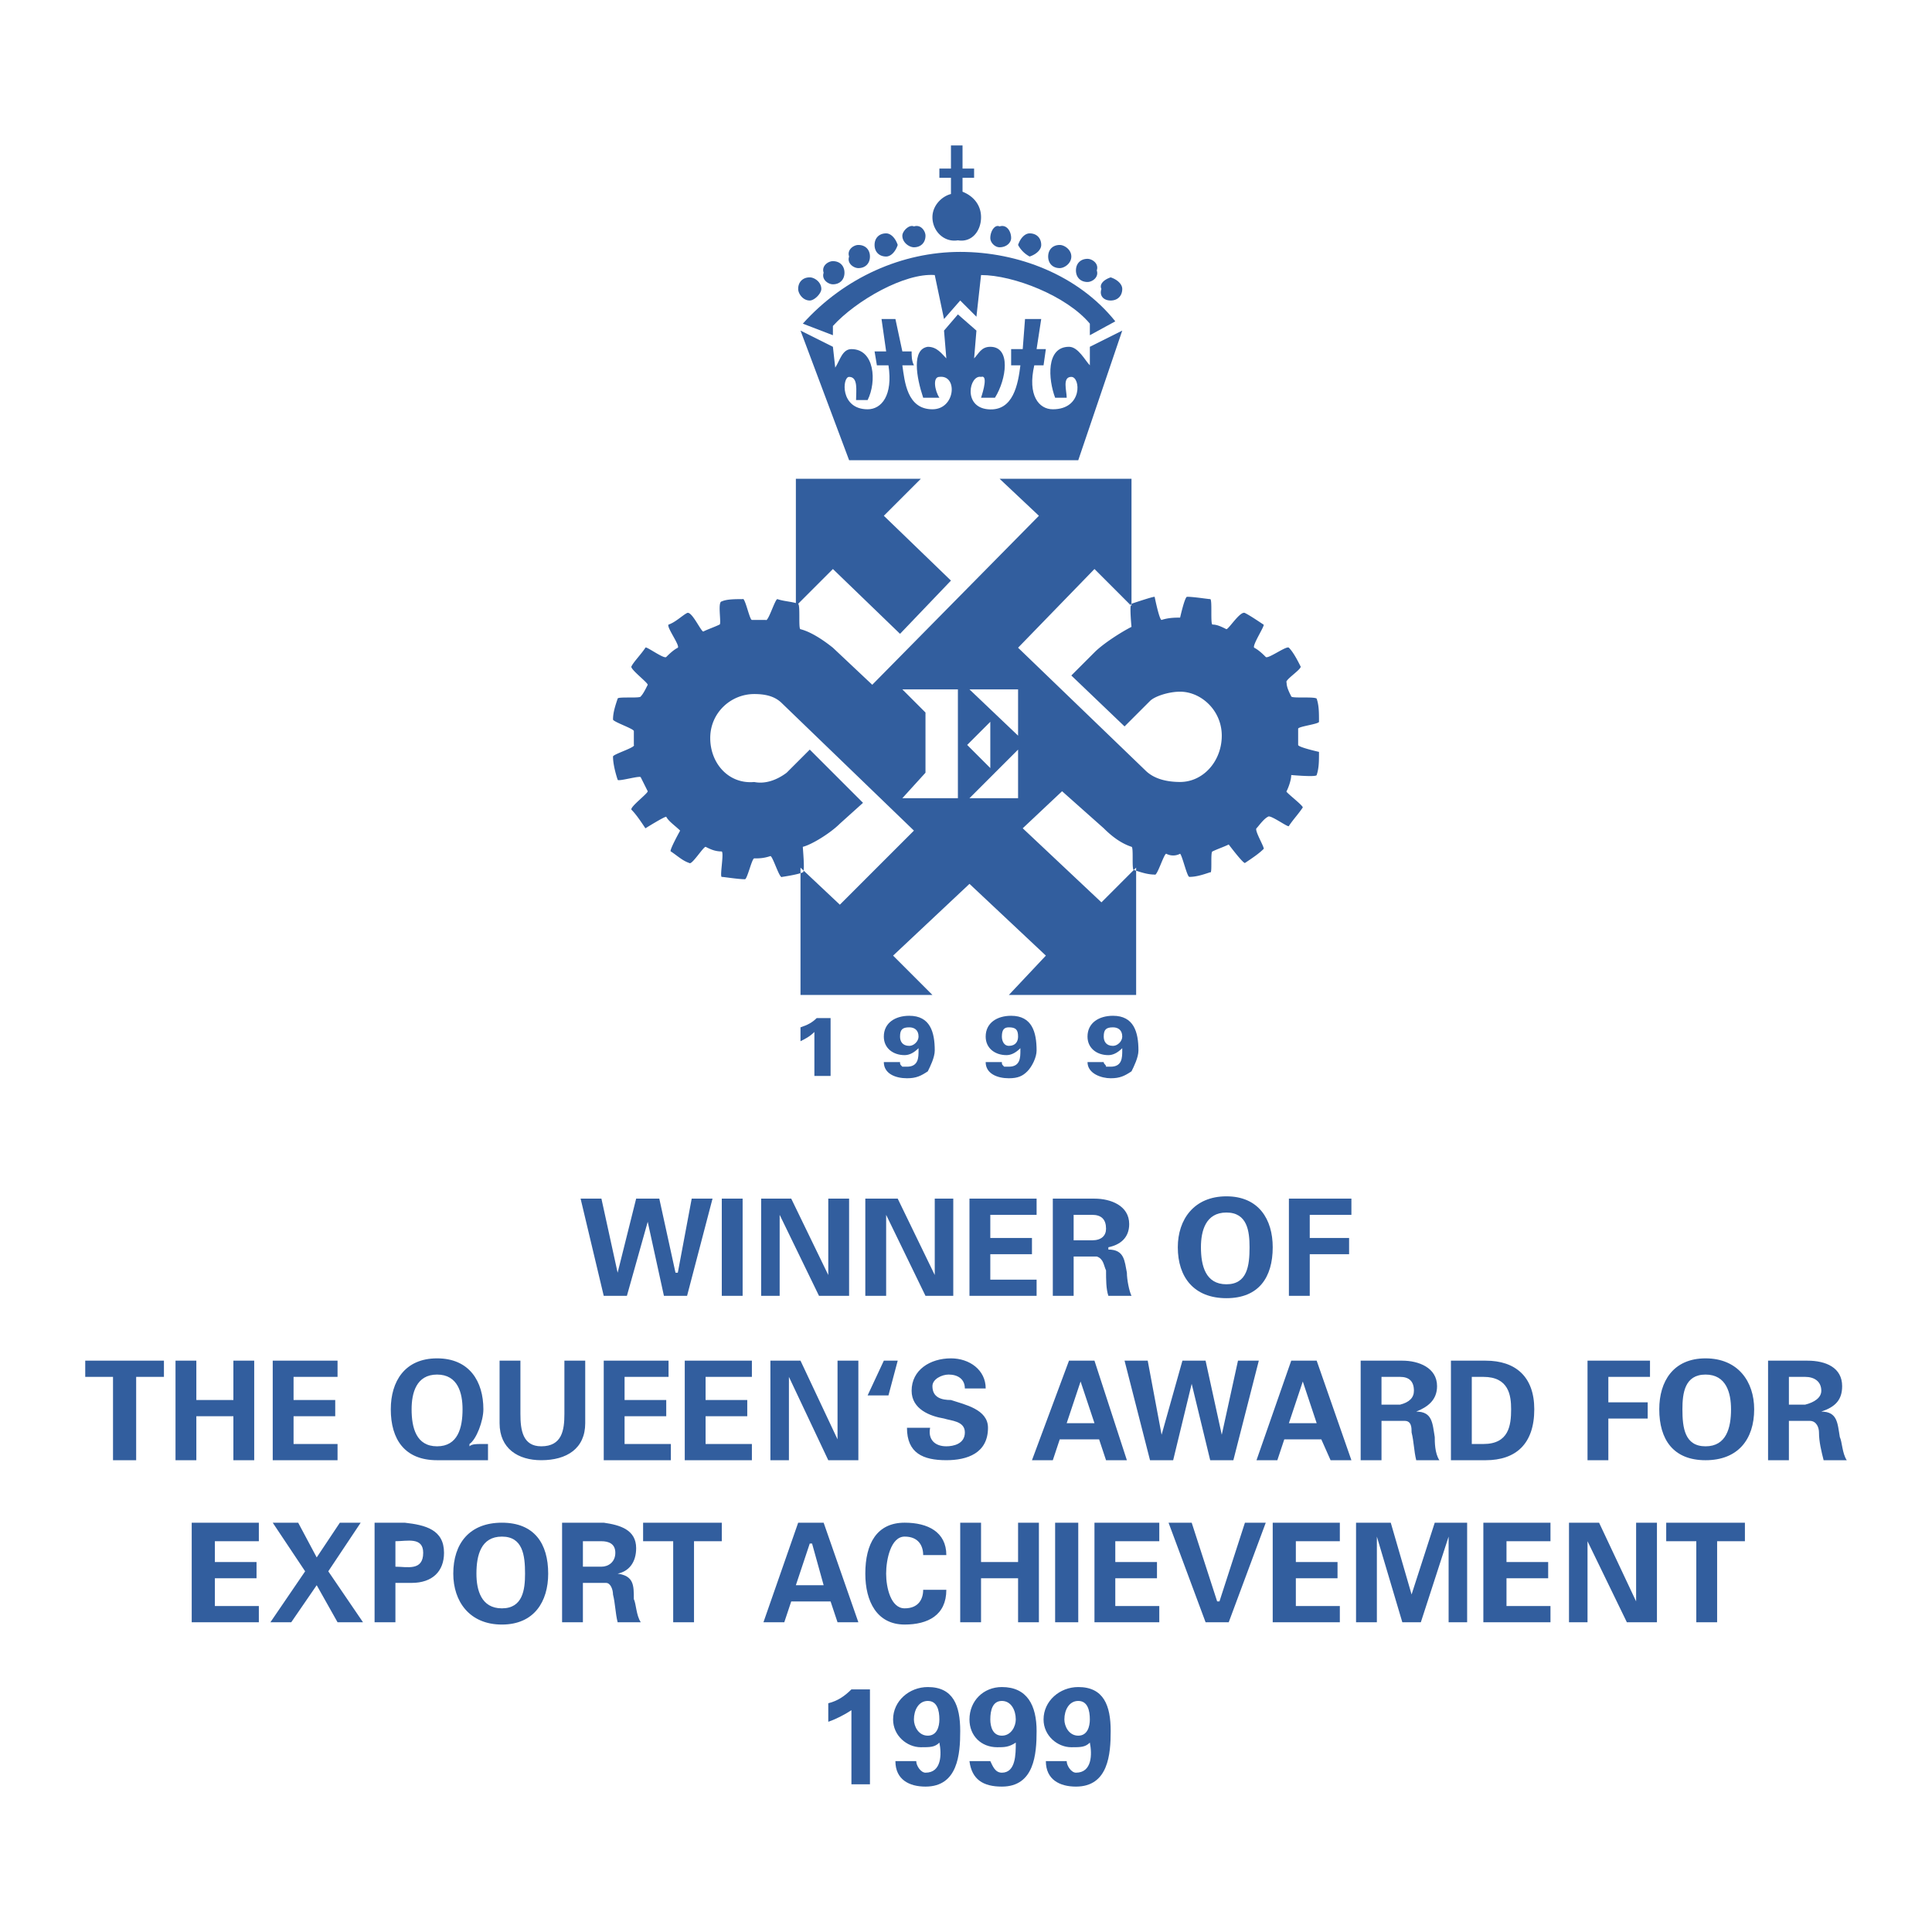
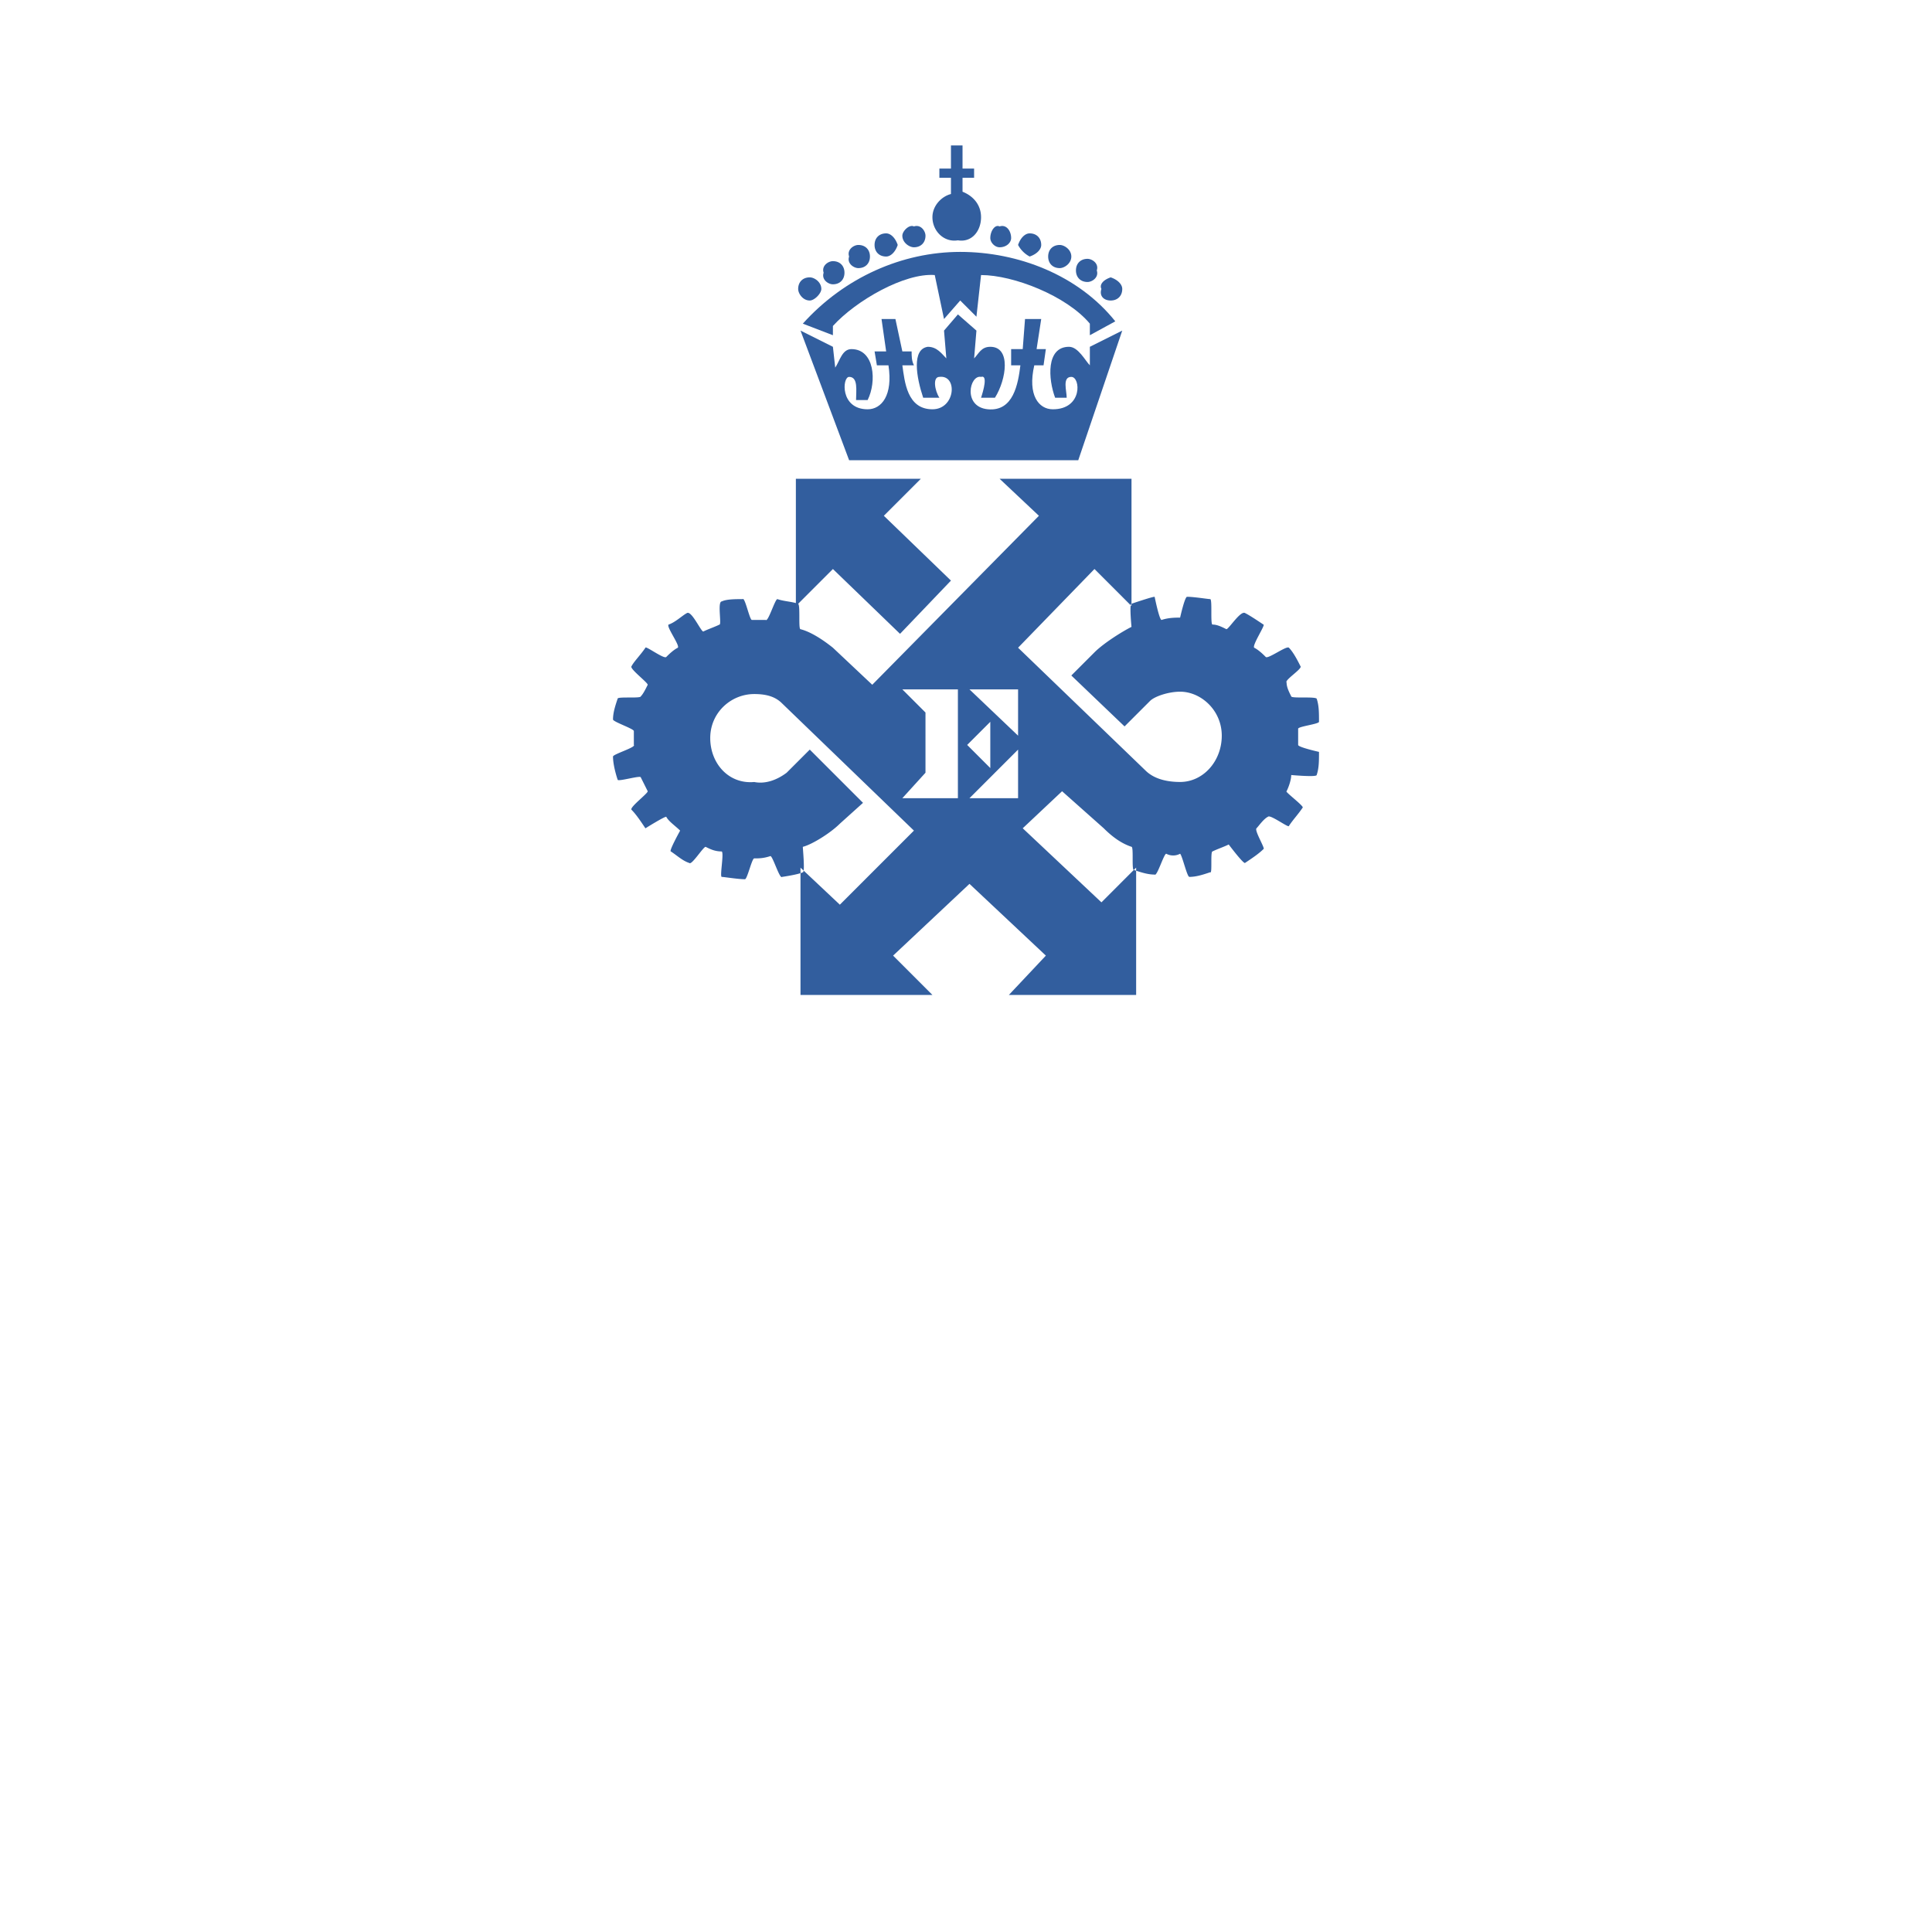
<svg xmlns="http://www.w3.org/2000/svg" width="2500" height="2500" viewBox="0 0 192.756 192.756">
  <g fill-rule="evenodd" clip-rule="evenodd">
-     <path fill="#fff" d="M0 0h192.756v192.756H0V0z" />
+     <path fill="#fff" d="M0 0v192.756H0V0z" />
    <path d="M87.025 68.319l-3.926-3.695c-1.155-.924-2.31-1.617-3.233-1.848-.231 0 0-2.31-.231-2.54-.692-.231-1.385-.231-2.078-.462-.231 0-.924 2.309-1.155 2.078h-1.385c-.231 0-.693-2.31-.924-2.078-.693 0-1.617 0-2.079.23-.461 0 0 2.31-.23 2.31-.462.231-1.155.462-1.617.693-.231 0-1.155-2.079-1.617-1.848s-1.155.924-1.848 1.155c-.231.231 1.155 2.079.924 2.31-.462.231-.924.693-1.155.924-.231.23-2.078-1.155-2.078-.924-.462.693-1.155 1.386-1.386 1.848-.23.23 1.617 1.617 1.617 1.848-.23.462-.461.923-.693 1.154 0 .231-2.309 0-2.309.231-.231.692-.462 1.385-.462 2.078 0 .231 2.079.924 2.079 1.155v1.386c.231.231-2.079.924-2.079 1.155 0 .693.231 1.616.462 2.31 0 .23 2.309-.462 2.309-.231l.693 1.386c0 .231-1.847 1.617-1.617 1.848.462.462.924 1.155 1.386 1.848 0 0 1.847-1.155 2.078-1.155.231.462.924.924 1.386 1.385 0 0-1.155 2.079-.923 2.079.692.461 1.154.924 1.847 1.154.231.231 1.386-1.616 1.617-1.616.462.23.924.462 1.616.462.231.23-.23 2.54 0 2.54.231 0 1.617.231 2.31.231.231 0 .693-2.079.924-2.079.462 0 .924 0 1.617-.231.231 0 .924 2.31 1.155 2.079 0 0 1.616-.231 2.078-.462.231 0 0-2.31 0-2.54.924-.231 2.771-1.386 3.695-2.31l2.31-2.079-5.312-5.312-2.31 2.31c-.924.693-2.079 1.155-3.233.924-2.541.231-4.388-1.847-4.388-4.388s2.078-4.388 4.388-4.388c1.155 0 2.079.231 2.771.924L91.183 82.87l-7.391 7.391-3.926-3.695v12.703H93.03l-3.926-3.927 7.621-7.159 7.622 7.159-3.695 3.927h12.701V86.563l-3.463 3.464-7.852-7.39 3.926-3.695 4.156 3.695c1.154 1.154 2.078 1.617 2.771 1.848.23 0 0 2.31.23 2.31.693.23 1.387.461 2.078.461.232.231.924-2.079 1.156-2.079a1.47 1.47 0 0 0 1.385 0c.23.231.693 2.31.924 2.31.693 0 1.387-.231 2.078-.462.23.231 0-2.078.23-2.078.463-.231 1.156-.462 1.617-.693 0 0 1.387 1.847 1.617 1.847.693-.462 1.385-.924 1.848-1.386.23 0-.924-1.848-.693-2.078.23-.231.693-.924 1.154-1.155.23-.231 2.078 1.155 2.078.924.463-.693.924-1.155 1.387-1.848 0-.231-1.848-1.617-1.617-1.617.23-.462.463-1.154.463-1.617 0 0 2.539.231 2.539 0 .232-.693.232-1.385.232-2.309 0 0-2.08-.462-2.08-.693v-1.617c0-.231 2.08-.462 2.08-.693 0-.924 0-1.617-.232-2.309-.23-.231-2.539 0-2.539-.231-.232-.462-.463-.924-.463-1.385-.23-.231 1.617-1.386 1.387-1.617-.232-.462-.693-1.386-1.156-1.848-.23-.231-2.078 1.154-2.309.924-.23-.231-.693-.693-1.154-.924-.23-.231 1.154-2.31.924-2.31-.693-.462-1.387-.924-1.848-1.155-.463-.231-1.617 1.617-1.848 1.617-.463-.231-.924-.462-1.387-.462-.23 0 0-2.54-.23-2.54s-1.615-.231-2.309-.231c-.23 0-.693 2.079-.693 2.079-.461 0-1.154 0-1.848.231-.23 0-.693-2.31-.693-2.31-.23 0-1.615.462-2.309.693-.23 0 0 2.309 0 2.309-.924.462-2.771 1.617-3.695 2.541l-2.309 2.31 5.311 5.081 2.541-2.541c.461-.462 1.848-.924 3.002-.924 2.078 0 4.156 1.848 4.156 4.388s-1.846 4.619-4.156 4.619c-1.154 0-2.541-.23-3.465-1.154l-12.701-12.24 7.621-7.853 3.695 3.695v-12.7H99.727l3.926 3.695-16.628 16.859z" fill="#325e9e" />
    <path fill="#325e9e" d="M94.877 57.926l-5.081 5.312-6.697-6.467-3.695 3.695V47.765h12.471l-3.695 3.694 6.697 6.467zM79.634 28.828c0-.693.462-1.155 1.155-1.155.462 0 1.154.462 1.154 1.155 0 .461-.692 1.154-1.154 1.154-.693 0-1.155-.693-1.155-1.154zM82.175 27.21c-.231-.693.461-1.154.924-1.154.692 0 1.154.461 1.154 1.154 0 .693-.462 1.155-1.154 1.155-.462 0-1.155-.461-.924-1.155zM84.715 25.594c-.231-.693.462-1.154.924-1.154.693 0 1.155.461 1.155 1.154 0 .693-.462 1.155-1.155 1.155-.462 0-1.155-.462-.924-1.155zM87.256 24.439c0-.693.462-1.155 1.155-1.155.462 0 .924.462 1.154 1.155-.23.693-.692 1.154-1.154 1.154-.693.001-1.155-.461-1.155-1.154zM90.027 23.516c0-.462.693-1.155 1.155-.924.692-.231 1.154.462 1.154.924 0 .693-.462 1.155-1.154 1.155-.462-.001-1.155-.463-1.155-1.155zM96.032 19.127c1.154.462 1.847 1.386 1.847 2.541 0 1.386-.923 2.541-2.309 2.309-1.386.231-2.541-.923-2.541-2.309 0-1.155.924-2.079 1.848-2.31v-1.617h-1.155v-.924h1.155v-2.309h1.155v2.309h1.154v.924h-1.154v1.386zM109.889 28.828c-.23-.462.23-.924.924-1.155.693.231 1.154.693 1.154 1.155 0 .692-.461 1.154-1.154 1.154s-1.155-.462-.924-1.154zM107.348 26.98c0-.693.463-1.155 1.154-1.155.463 0 1.156.462.924 1.155.232.692-.461 1.154-.924 1.154-.691 0-1.154-.462-1.154-1.154zM104.576 25.594c0-.693.463-1.154 1.154-1.154.463 0 1.156.461 1.156 1.154 0 .693-.693 1.155-1.156 1.155-.691 0-1.154-.462-1.154-1.155zM101.574 24.439c.23-.693.693-1.155 1.154-1.155.693 0 1.154.462 1.154 1.155 0 .461-.461.924-1.154 1.154a2.785 2.785 0 0 1-1.154-1.154zM98.803 23.747c0-.693.463-1.386.924-1.155.693-.231 1.154.462 1.154 1.155 0 .462-.461.924-1.154.924-.461-.001-.924-.463-.924-.924z" />
    <path d="M95.801 25.132c5.773 0 11.777 2.309 15.473 6.928l-2.539 1.385v-1.154c-2.311-2.771-7.621-4.85-10.855-4.85l-.461 4.157-1.617-1.617-1.617 1.848-.924-4.388c-3.002-.231-7.852 2.541-10.161 5.081v.923l-3.003-1.154c4.156-4.619 9.93-7.159 15.704-7.159z" fill="#325e9e" />
    <path d="M107.578 45.917l4.389-12.934-3.232 1.617v1.848c-.463-.461-1.156-1.848-2.08-1.848-2.309 0-2.078 3.234-1.385 5.081h1.154c0-.693-.461-2.079.463-2.079s1.154 3.233-1.848 3.233c-1.387 0-2.541-1.386-1.848-4.388h.924l.23-1.617h-.924l.461-3.002h-1.615l-.23 3.002h-1.156v1.617h.924c-.23 1.848-.691 4.619-3.232 4.388-2.541-.231-1.848-3.464-.693-3.233.693-.231.23 1.386 0 2.079h1.387c1.154-1.847 1.615-5.081-.463-5.081-.924 0-1.154.693-1.617 1.155l.232-2.771-1.848-1.616-1.386 1.616.231 2.771c-.462-.462-.924-1.155-1.848-1.155-1.617.231-1.155 3.002-.462 5.081h1.617c-.462-.693-.693-2.079 0-2.079 1.848-.231 1.617 3.233-.693 3.233-2.541 0-2.771-2.771-3.002-4.388h1.155c-.231-.461-.231-.924-.231-1.385h-.924l-.692-3.233H87.95l.462 3.233h-1.155l.231 1.385h1.154c.462 3.002-.692 4.388-2.078 4.388-2.771 0-2.54-3.233-1.848-3.233.924 0 .693 1.386.693 2.31h1.155c.924-1.848.693-5.081-1.617-5.081-.923 0-1.155 1.155-1.617 1.848L83.1 34.6l-3.233-1.617 4.85 12.934h22.861z" fill="#325e9e" />
    <path fill="#fff" d="M98.803 72.014v4.618l-2.309-2.309 2.309-2.309zM101.574 73.399v-4.618h-4.85l4.85 4.618zM96.724 79.635h4.85v-4.85l-4.85 4.85zM90.027 68.781h5.543v10.854h-5.543l2.309-2.541V71.09l-2.309-2.309z" />
-     <path d="M82.868 101.574v5.773h-1.616v-4.387c-.462.461-.924.691-1.386.924v-1.387c.692-.23 1.154-.461 1.617-.924h1.385v.001zM89.796 105.963c0 .23 0 .23.23.461h.462c1.155 0 1.155-.924 1.155-1.615v-.232c-.461.463-.924.693-1.385.693-1.155 0-2.079-.693-2.079-1.848 0-1.385 1.155-2.078 2.54-2.078 2.079 0 2.541 1.617 2.541 3.465 0 .691-.462 1.615-.693 2.078-.693.461-1.155.691-2.079.691-1.154 0-2.309-.461-2.309-1.615h1.617zm.924-3.465c-.693 0-.923.23-.923.924 0 .463.23.924.923.924.462 0 .924-.461.924-.924 0-.693-.462-.924-.924-.924zM99.957 105.963c0 .23 0 .23.232.461h.461c1.154 0 1.154-.924 1.154-1.615v-.232c-.461.463-.924.693-1.385.693-1.154 0-2.078-.693-2.078-1.848 0-1.385 1.154-2.078 2.539-2.078 2.078 0 2.541 1.617 2.541 3.465 0 .691-.463 1.615-.924 2.078-.461.461-.924.691-1.848.691-1.154 0-2.309-.461-2.309-1.615h1.617zm.693-3.465c-.461 0-.693.23-.693.924 0 .463.232.924.693.924.693 0 .924-.461.924-.924 0-.693-.23-.924-.924-.924zM110.119 105.963c0 .23.23.23.23.461h.463c1.154 0 1.154-.924 1.154-1.615v-.232c-.461.463-.924.693-1.385.693-1.156 0-2.08-.693-2.08-1.848 0-1.385 1.156-2.078 2.541-2.078 2.078 0 2.541 1.617 2.541 3.465 0 .691-.463 1.615-.693 2.078-.693.461-1.154.691-2.078.691s-2.311-.461-2.311-1.615h1.618zm.924-3.465c-.693 0-.924.23-.924.924 0 .463.23.924.924.924.463 0 .924-.461.924-.924 0-.693-.461-.924-.924-.924zM63.469 119.588h2.309l1.617 7.391h.23l1.386-7.391h2.078l-2.54 9.699H66.24l-1.617-7.389-2.078 7.389h-2.31l-2.309-9.699h2.078l1.617 7.391 1.848-7.391zM72.013 119.588h2.079v9.699h-2.079v-9.699zM81.713 129.287l-3.926-8.082v8.082H75.94v-9.699h3.002l3.695 7.621v-7.621h2.078v9.699h-3.002zM92.336 129.287l-3.925-8.082v8.082h-2.079v-9.699h3.233l3.695 7.621v-7.621h1.848v9.699h-2.772zM96.724 119.588h6.698v1.617h-4.619v2.309h4.156v1.617h-4.156v2.541h4.619v1.615h-6.698v-9.699zM107.117 129.287h-2.078v-9.699h4.156c1.617 0 3.465.693 3.465 2.541 0 1.385-.924 2.078-2.078 2.309v.23c1.615 0 1.615 1.156 1.848 2.311 0 .693.23 1.848.461 2.309h-2.309c-.232-.691-.232-1.615-.232-2.539-.23-.463-.23-1.156-.924-1.387h-2.309v3.925zm0-5.541h1.848c.924 0 1.385-.463 1.385-1.156 0-.924-.461-1.385-1.385-1.385h-1.848v2.541zM117.51 124.438c0-2.771 1.617-5.08 4.85-5.08s4.619 2.309 4.619 5.08c0 3.002-1.387 5.082-4.619 5.082s-4.85-2.081-4.85-5.082zm2.308 0c0 1.848.463 3.695 2.541 3.695s2.309-1.848 2.309-3.695c0-1.615-.23-3.463-2.309-3.463s-2.541 1.847-2.541 3.463zM128.594 129.287v-9.699h6.236v1.617h-4.156v2.309h3.926v1.617h-3.926v4.156h-2.08zM8.504 135.754h7.852v1.617h-2.771v8.315h-2.31v-8.315H8.504v-1.617zM17.511 145.686v-9.932h2.078v3.926h3.696v-3.926h2.078v9.932h-2.078v-4.389h-3.696v4.389h-2.078zM27.21 135.754h6.467v1.617h-4.388v2.309h4.157v1.617h-4.157v2.771h4.388v1.618H27.21v-9.932zM48.688 145.686h-4.157-.923c-3.233 0-4.619-2.08-4.619-5.082 0-2.771 1.386-5.08 4.619-5.08s4.619 2.309 4.619 5.08c0 1.156-.692 3.002-1.386 3.465v.23c.231-.23.693-.23 1.155-.23h.692v1.617zm-2.54-5.082c0-1.615-.462-3.463-2.541-3.463s-2.541 1.848-2.541 3.463c0 1.848.462 3.695 2.541 3.695s2.541-1.848 2.541-3.695zM58.388 135.754v6.236c0 2.539-1.848 3.695-4.388 3.695-2.309 0-4.157-1.156-4.157-3.695v-6.236h2.079v5.312c0 1.615.231 3.232 2.078 3.232 2.079 0 2.31-1.617 2.31-3.232v-5.312h2.078zM60.235 135.754h6.467v1.617h-4.388v2.309h4.157v1.617h-4.157v2.771h4.619v1.618h-6.698v-9.932zM68.318 135.754h6.698v1.617h-4.619v2.309h4.157v1.617h-4.157v2.771h4.619v1.618h-6.698v-9.932zM82.637 145.686l-3.926-8.315v8.315h-1.848v-9.932h3.003l3.695 7.851V135.754h2.078v9.932h-3.002zM88.641 139.219h-2.078l1.617-3.465h1.385l-.924 3.465zM96.263 138.525c0-.924-.693-1.385-1.617-1.385-.693 0-1.617.461-1.617 1.154 0 1.154.924 1.385 1.848 1.385 1.386.463 3.695.924 3.695 2.771 0 2.541-2.079 3.234-4.157 3.234-2.31 0-3.926-.693-3.926-3.234h2.31c-.231 1.154.462 1.848 1.617 1.848.693 0 1.848-.23 1.848-1.385s-1.386-1.154-2.079-1.387c-1.386-.23-3.233-.924-3.233-2.771 0-2.078 1.848-3.232 3.926-3.232 1.847 0 3.465 1.154 3.465 3.002h-2.08zM102.959 145.686l3.695-9.932h2.541l3.234 9.932h-2.08l-.691-2.08h-3.928l-.691 2.08h-2.08zm6.236-3.696l-1.385-4.158-1.387 4.158h2.772zM117.971 135.754h2.31l1.615 7.391 1.618-7.391h2.078l-2.539 9.932h-2.311l-1.847-7.622-1.848 7.622h-2.309l-2.541-9.932h2.311l1.385 7.391 2.078-7.391zM125.361 145.686l3.465-9.932h2.539l3.465 9.932h-2.078l-.924-2.08h-3.695l-.693 2.08h-2.079zm6.004-3.696l-1.385-4.158-1.387 4.158h2.772zM137.832 145.686h-2.078v-9.932h4.156c1.617 0 3.465.693 3.465 2.541 0 1.385-.924 2.078-2.078 2.541 1.617 0 1.617 1.154 1.848 2.539 0 .463 0 1.617.461 2.311h-2.309c-.23-.924-.23-1.848-.463-2.771 0-.463 0-1.154-.691-1.154h-2.311v3.925zm0-5.543h1.848c.924-.23 1.387-.693 1.387-1.387 0-.924-.463-1.385-1.387-1.385h-1.848v2.772zM144.76 135.754h3.465c3.002 0 4.85 1.617 4.85 4.85 0 3.465-1.848 5.082-4.85 5.082h-3.465v-9.932zm2.08 8.314h1.154c2.541 0 2.771-1.848 2.771-3.465 0-1.385-.23-3.232-2.771-3.232h-1.154v6.697zM158.387 145.686v-9.932h6.234v1.617h-4.156v2.541h3.926v1.615h-3.926v4.159h-2.078zM165.545 140.604c0-2.771 1.387-5.08 4.619-5.08 3.234 0 4.85 2.309 4.85 5.08 0 3.002-1.615 5.082-4.85 5.082-3.232 0-4.619-2.081-4.619-5.082zm2.31 0c0 1.848.23 3.695 2.309 3.695s2.541-1.848 2.541-3.695c0-1.615-.463-3.463-2.541-3.463s-2.309 1.847-2.309 3.463zM178.479 145.686H176.4v-9.932h3.926c1.848 0 3.465.693 3.465 2.541 0 1.385-.693 2.078-2.08 2.541 1.617 0 1.617 1.154 1.848 2.539.232.463.232 1.617.693 2.311h-2.309c-.232-.924-.463-1.848-.463-2.771 0-.463-.23-1.154-.924-1.154h-2.078v3.925h.001zm0-5.543h1.617c.924-.23 1.615-.693 1.615-1.387 0-.924-.691-1.385-1.615-1.385h-1.617v2.772zM19.127 151.92h6.698v1.848h-4.388v2.078h4.157v1.617h-4.157v2.771h4.388v1.618h-6.698v-9.932zM29.058 161.852h-2.079l3.465-5.082-3.234-4.85h2.54l1.848 3.465 2.31-3.465h2.078l-3.233 4.85 3.464 5.082h-2.54l-2.079-3.696-2.54 3.696zM37.372 161.852v-9.932h3.002c2.078.23 3.926.693 3.926 3.002 0 1.848-1.155 3.004-3.233 3.004h-1.616v3.926h-2.079zm2.079-5.543c1.154 0 2.771.461 2.771-1.387 0-1.615-1.617-1.154-2.771-1.154v2.541zM45.224 157.002c0-3.004 1.616-5.082 4.85-5.082s4.619 2.078 4.619 5.082c0 2.771-1.386 5.08-4.619 5.08s-4.85-2.309-4.85-5.08zm2.31 0c0 1.615.462 3.463 2.54 3.463 2.079 0 2.31-1.848 2.31-3.463 0-1.848-.231-3.695-2.31-3.695-2.078 0-2.54 1.847-2.54 3.695zM58.157 161.852h-2.078v-9.932h4.157c1.617.23 3.233.693 3.233 2.541 0 1.385-.693 2.309-1.848 2.541 1.617.23 1.617 1.154 1.617 2.539.231.463.231 1.617.692 2.311h-2.309c-.231-.924-.231-1.848-.462-2.771 0-.463-.231-1.154-.693-1.154h-2.31v3.925h.001zm0-5.543h1.848c.693 0 1.386-.463 1.386-1.387s-.693-1.154-1.386-1.154h-1.848v2.541zM64.162 151.92h7.851v1.848h-2.771v8.084h-2.078v-8.084h-3.002v-1.848zM76.17 161.852l3.464-9.932h2.541l3.464 9.932H83.56l-.693-2.078h-3.926l-.693 2.078H76.17zm6.005-3.696l-1.155-4.158h-.23l-1.386 4.158h2.771zM92.105 155.154c0-.924-.462-1.848-1.847-1.848-1.386 0-1.848 2.309-1.848 3.695 0 1.385.462 3.463 1.848 3.463 1.385 0 1.847-.924 1.847-1.848h2.31c0 2.541-1.848 3.465-4.157 3.465-2.771 0-3.926-2.309-3.926-5.08 0-3.004 1.155-5.082 3.926-5.082 2.309 0 4.157.924 4.157 3.234h-2.31v.001zM95.801 161.852v-9.932h2.078v3.926h3.695v-3.926h2.078v9.932h-2.078v-4.389h-3.695v4.389h-2.078zM105.27 151.92h2.308v9.932h-2.308v-9.932zM109.195 151.92h6.467v1.848h-4.389v2.078h4.159v1.617h-4.159v2.771h4.389v1.618h-6.467v-9.932zM116.586 151.92h2.309l2.541 7.853h.23l2.541-7.853h2.078l-3.695 9.932h-2.309l-3.695-9.932zM126.979 151.92h6.697v1.848h-4.389v2.078h4.158v1.617h-4.158v2.771h4.389v1.618h-6.697v-9.932zM141.758 161.852h-1.848l-2.539-8.545v8.545h-2.078v-9.932h3.463l2.078 7.16 2.311-7.16h3.232v9.932h-1.848v-8.545l-2.771 8.545zM147.994 151.92h6.697v1.848h-4.388v2.078h4.158v1.617h-4.158v2.771h4.388v1.618h-6.697v-9.932zM162.312 161.852l-3.925-8.084v8.084h-1.848v-9.932h3.002l3.695 7.853v-7.853h2.078v9.932h-3.002zM166.238 151.92h7.852v1.848h-2.772v8.084h-2.078v-8.084h-3.002v-1.848zM82.637 169.934c.924-.23 1.617-.693 2.31-1.385h1.848v9.469h-1.848v-7.391c-.693.461-1.617.924-2.31 1.154v-1.847zM91.413 175.707c0 .463.462 1.154.924 1.154 1.617 0 1.617-1.848 1.386-3.002-.462.463-.924.463-1.848.463-1.386 0-2.771-1.154-2.771-2.771 0-1.848 1.617-3.234 3.464-3.234 2.541 0 3.233 1.848 3.233 4.389 0 2.309-.231 5.543-3.464 5.543-1.617 0-3.002-.693-3.002-2.541h2.078v-.001zm1.154-2.539c.924 0 1.155-.924 1.155-1.617 0-.924-.231-1.848-1.155-1.848s-1.385.924-1.385 1.848c0 .693.462 1.617 1.385 1.617zM98.803 175.707c.23.463.463 1.154 1.154 1.154 1.387 0 1.387-1.848 1.387-3.002-.693.463-1.154.463-1.848.463-1.617 0-2.772-1.154-2.772-2.771 0-1.848 1.385-3.234 3.233-3.234 2.541 0 3.465 1.848 3.465 4.389 0 2.309-.23 5.543-3.465 5.543-1.848 0-3.001-.693-3.233-2.541h2.079v-.001zm1.154-2.539c.924 0 1.387-.924 1.387-1.617 0-.924-.463-1.848-1.387-1.848s-1.154.924-1.154 1.848c0 .693.23 1.617 1.154 1.617zM106.424 175.707c0 .463.463 1.154.924 1.154 1.617 0 1.617-1.848 1.387-3.002-.463.463-.924.463-1.848.463-1.387 0-2.771-1.154-2.771-2.771 0-1.848 1.615-3.234 3.463-3.234 2.541 0 3.234 1.848 3.234 4.389 0 2.309-.23 5.543-3.465 5.543-1.617 0-3.002-.693-3.002-2.541h2.078v-.001zm1.154-2.539c.924 0 1.156-.924 1.156-1.617 0-.924-.232-1.848-1.156-1.848s-1.385.924-1.385 1.848c0 .693.461 1.617 1.385 1.617z" fill="#325e9e" />
  </g>
</svg>